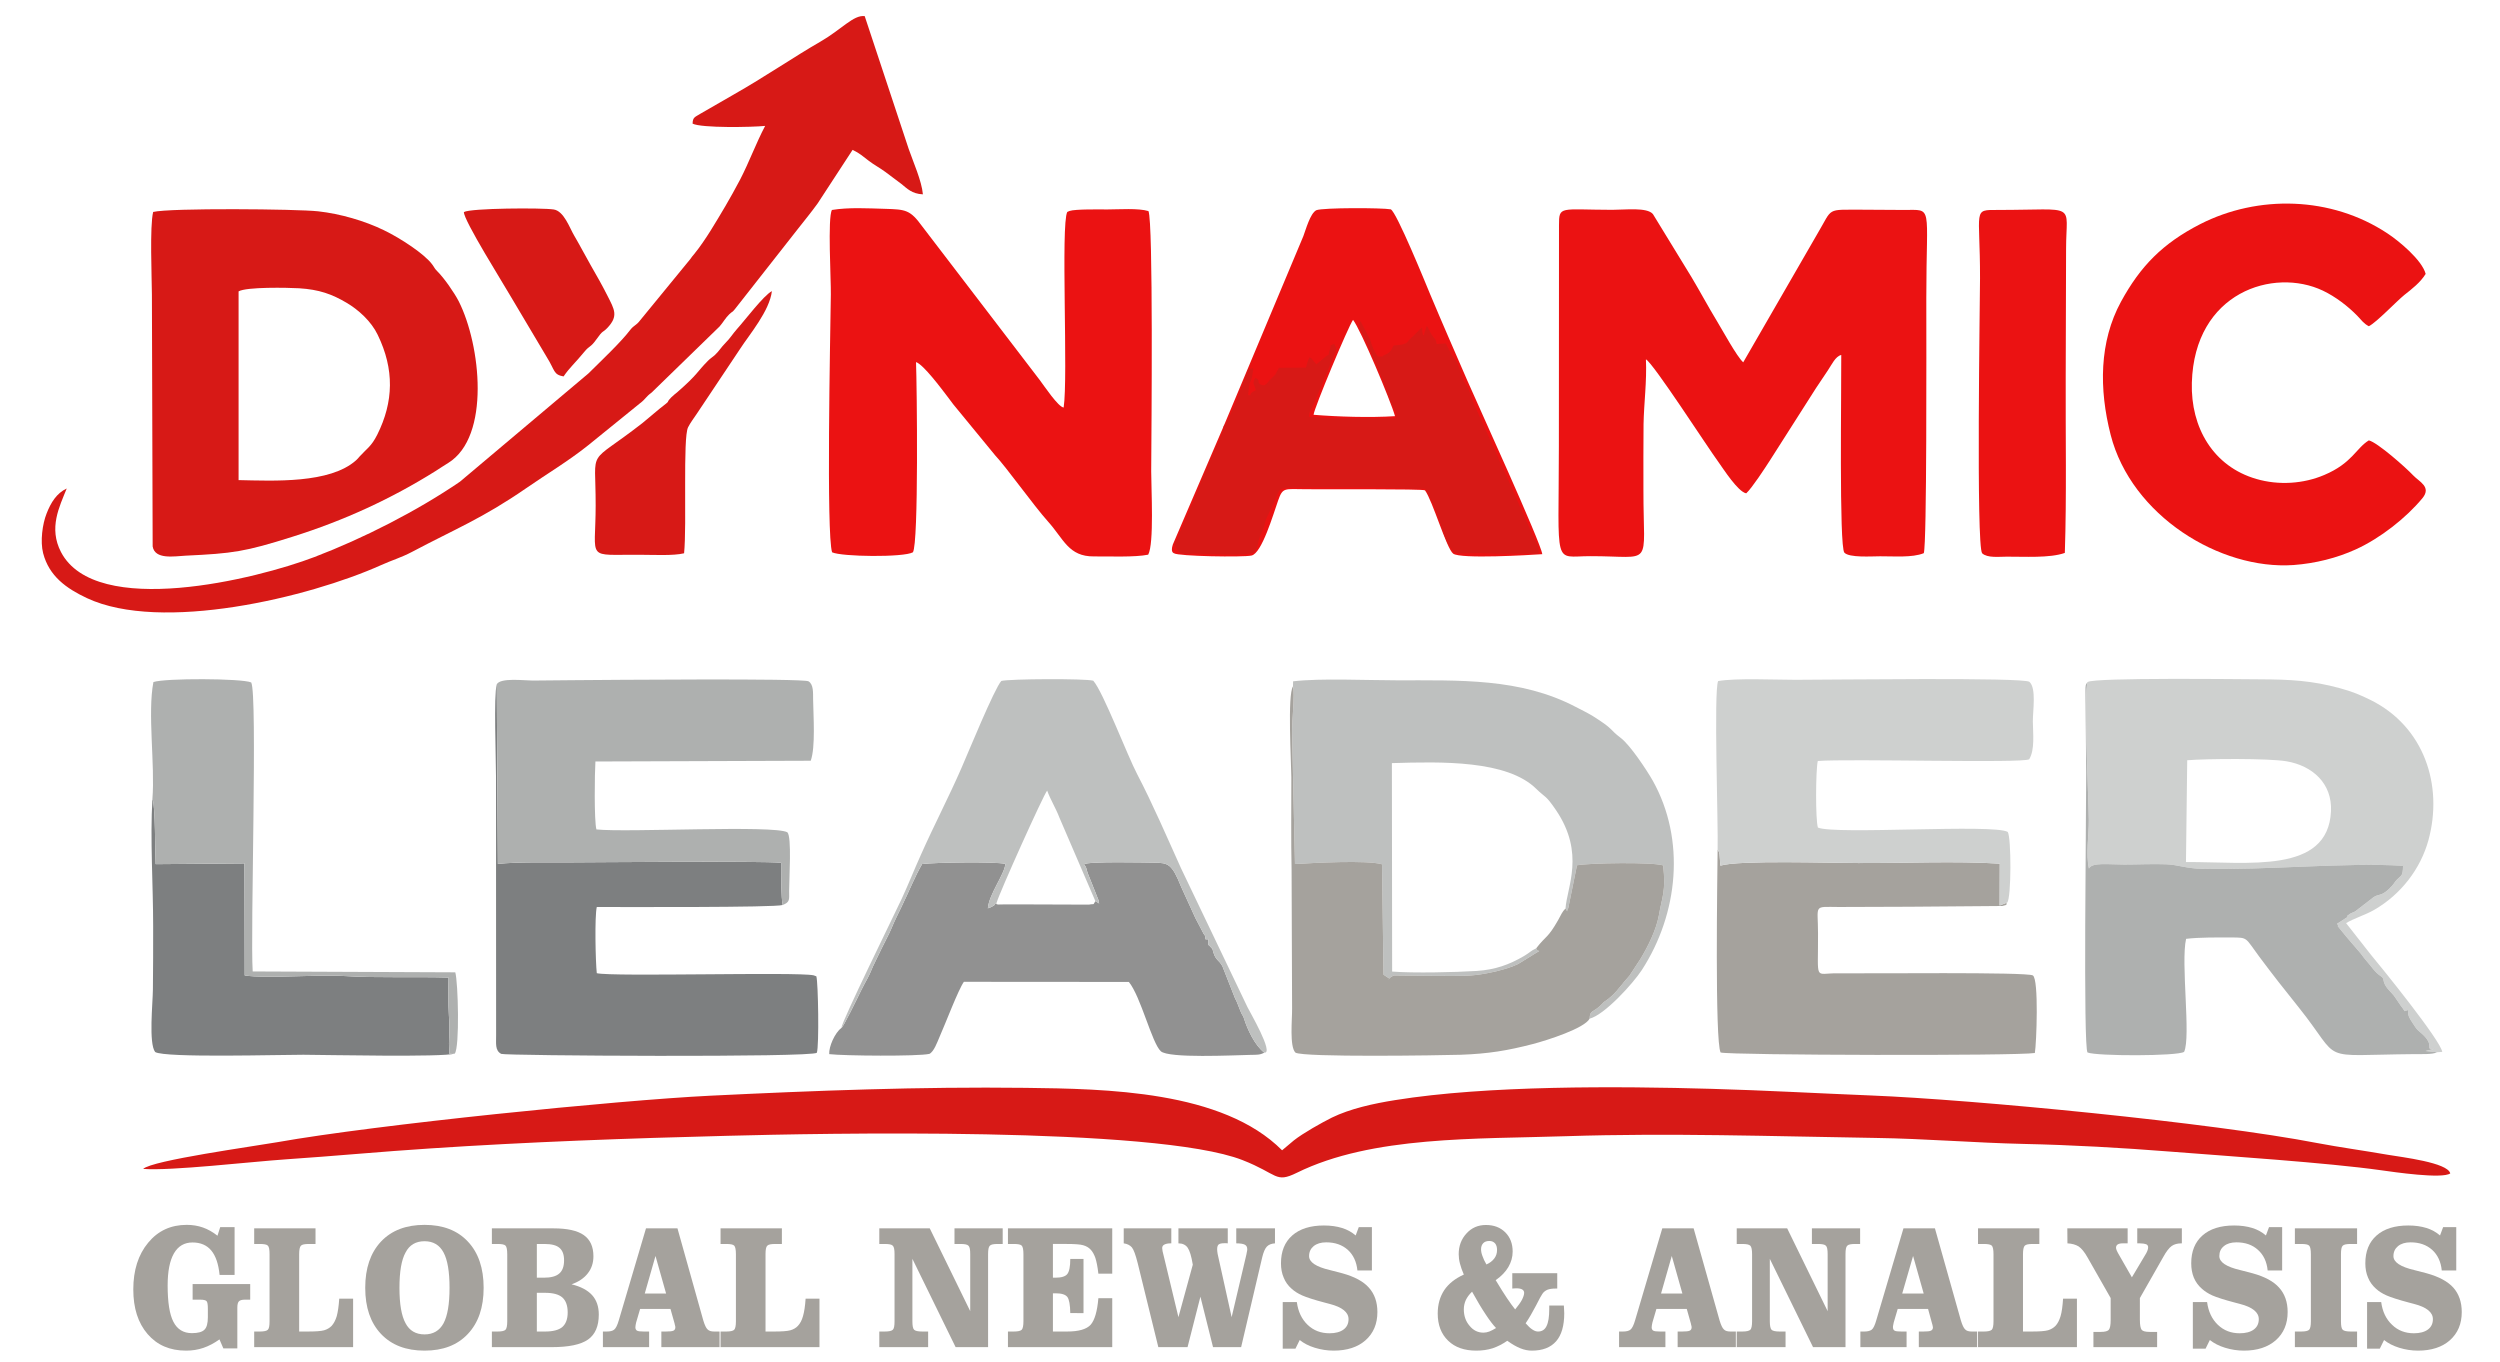
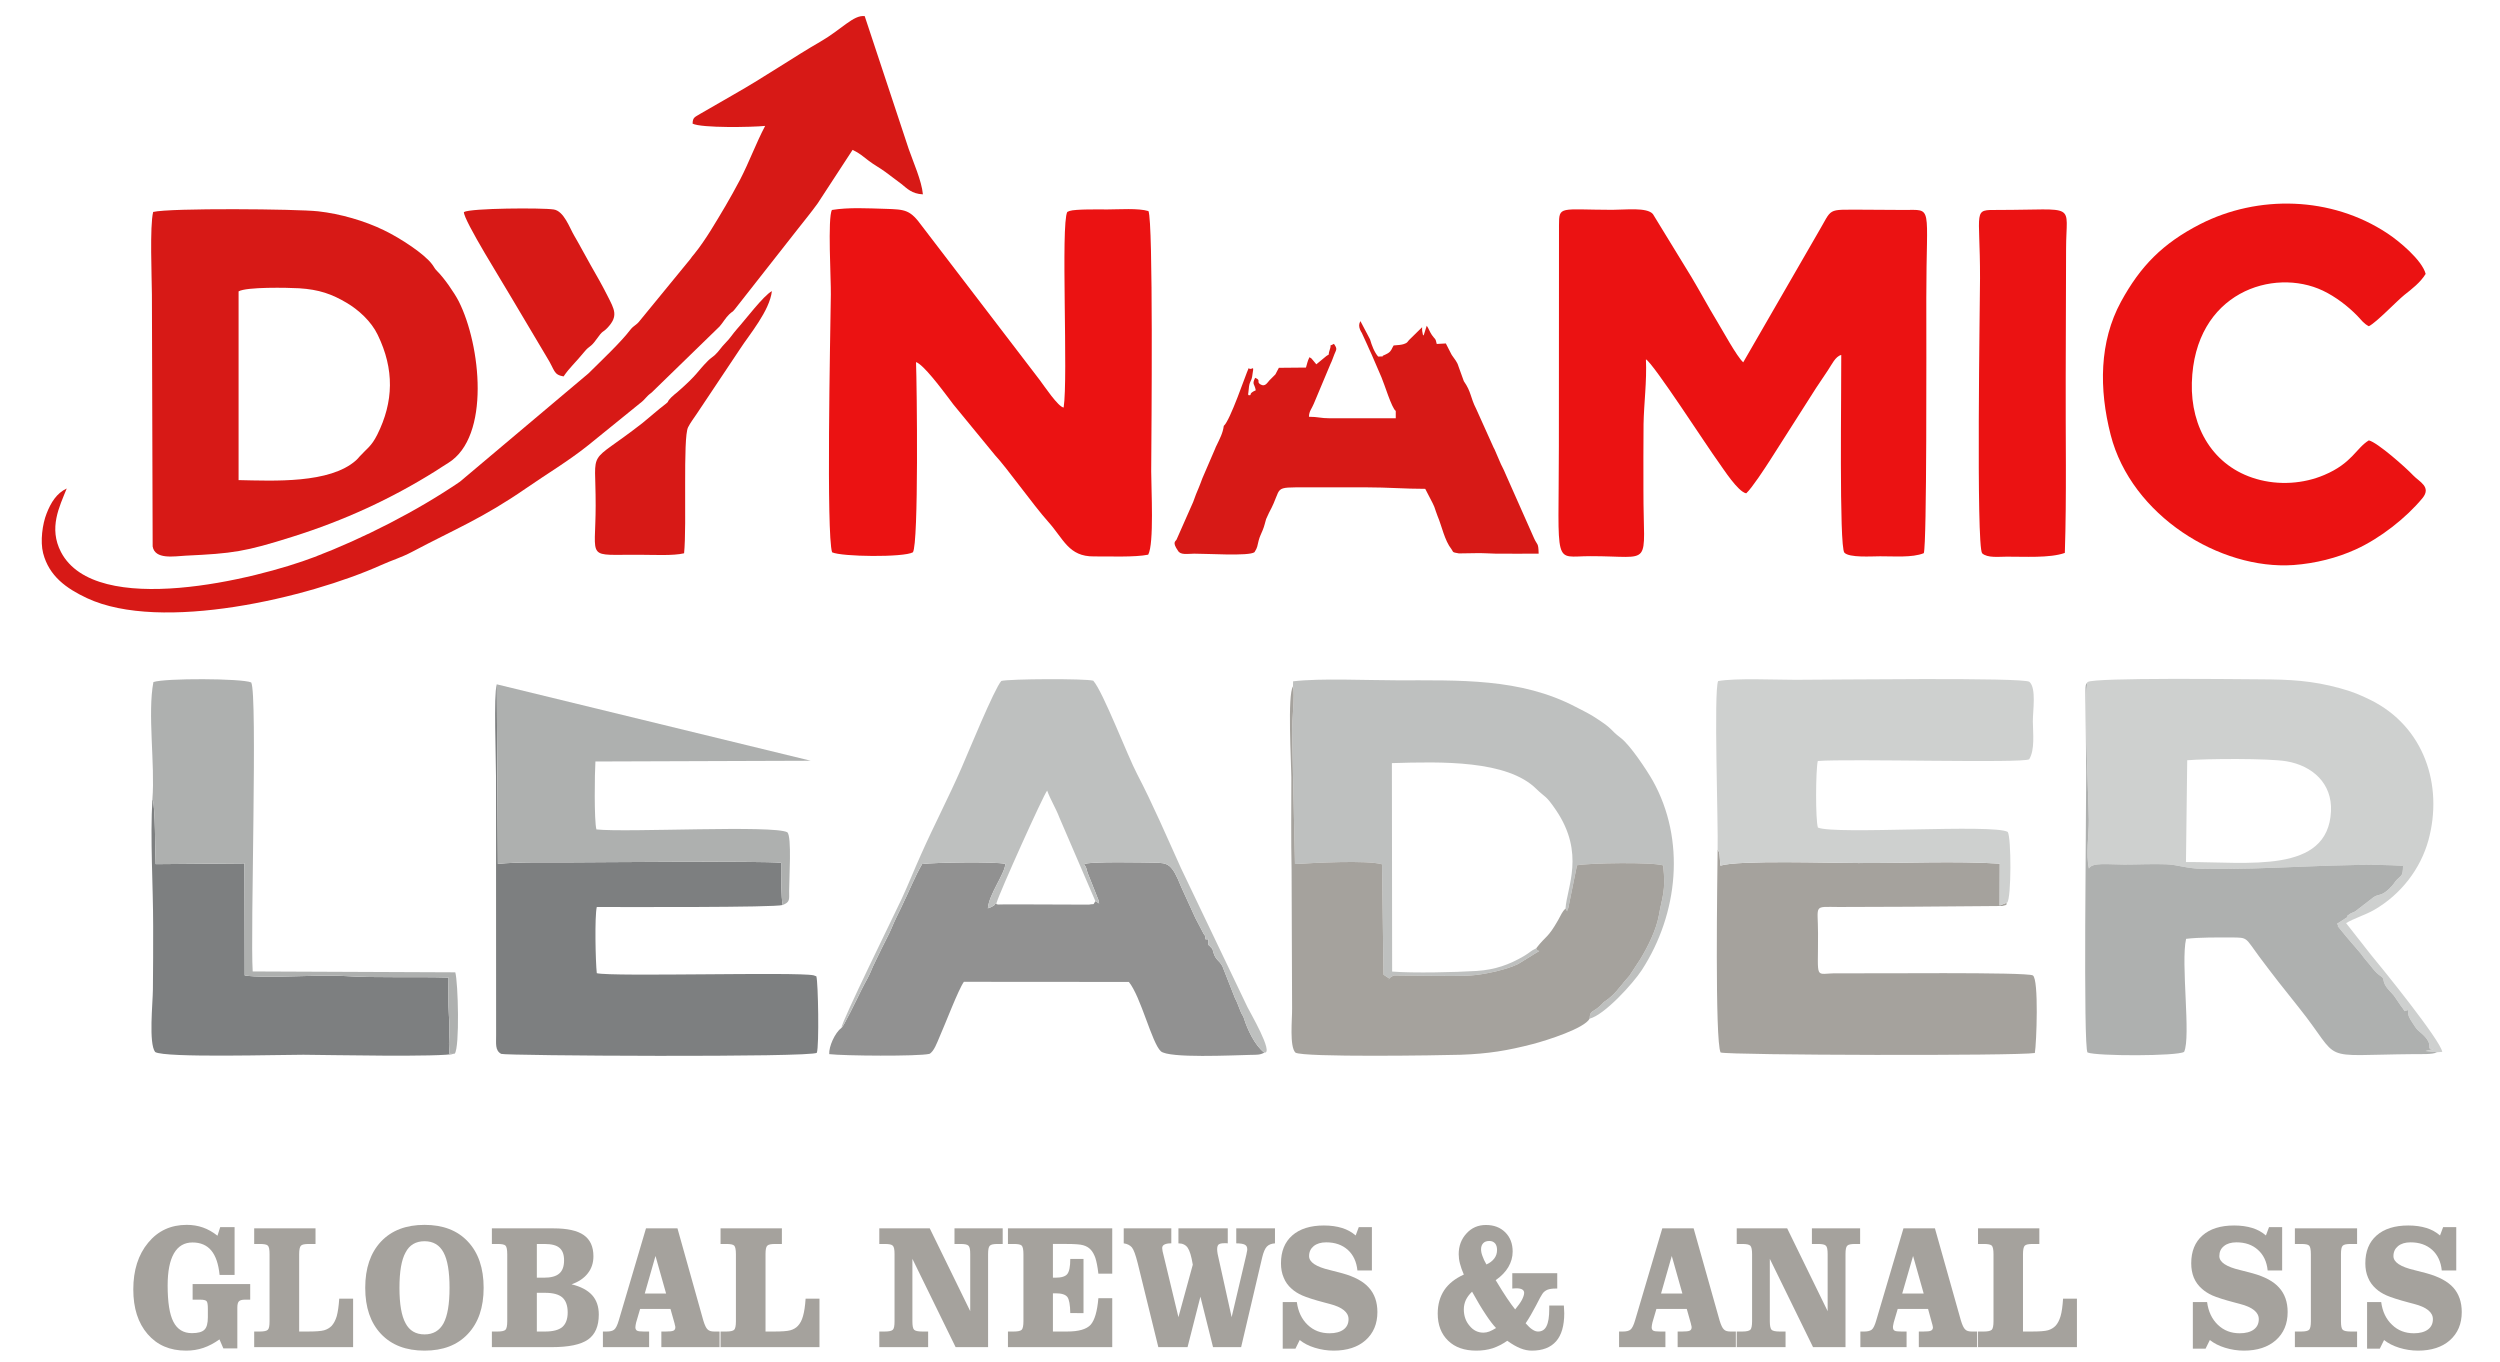
<svg xmlns="http://www.w3.org/2000/svg" xml:space="preserve" width="200px" height="109px" version="1.1" style="shape-rendering:geometricPrecision; text-rendering:geometricPrecision; image-rendering:optimizeQuality; fill-rule:evenodd; clip-rule:evenodd" viewBox="0 0 200 109.09">
  <defs>
    <style type="text/css"> .fil5 {fill:#7D7F80} .fil4 {fill:#919191} .fil6 {fill:#A5A29D} .fil7 {fill:#AEB0AF} .fil3 {fill:#BEC0BF} .fil2 {fill:#CED0CF} .fil0 {fill:#D71916} .fil1 {fill:#EB1212} .fil8 {fill:#A5A29D;fill-rule:nonzero} </style>
  </defs>
  <g id="Layer_x0020_1">
    <g id="_2404081868144">
      <path class="fil0" d="M12.18 16.97c-0.28,1.14 -0.11,5.19 -0.1,6.61l0.06 20.17c0.18,1.07 1.71,0.79 2.64,0.74 3.79,-0.18 4.74,-0.31 8.54,-1.51 4.2,-1.32 7.95,-3.06 11.48,-5.27 0.35,-0.22 0.65,-0.43 1,-0.64 3.41,-2.1 2.61,-9.45 0.85,-12.94 -0.36,-0.7 -1.18,-1.88 -1.72,-2.41 -0.24,-0.24 -0.21,-0.28 -0.41,-0.55 -0.61,-0.83 -2.52,-2.09 -3.87,-2.74 -1.54,-0.75 -3.48,-1.31 -5.25,-1.51 -1.69,-0.19 -11.86,-0.28 -13.22,0.05zm6.84 6.36l0 15.11c2.83,0.06 7.3,0.29 9.4,-1.58 0.2,-0.18 0.13,-0.14 0.28,-0.3 0.6,-0.66 0.94,-0.8 1.42,-1.75 1.32,-2.64 1.38,-5.24 0.04,-8 -0.52,-1.09 -1.55,-2.01 -2.48,-2.56 -1.18,-0.7 -2.21,-1.07 -3.82,-1.17 -0.9,-0.05 -4.22,-0.12 -4.84,0.25z" />
      <path class="fil1" d="M124.74 18.04l-0.01 17.68c-0.01,9.89 -0.48,8.81 2.5,8.81 5.15,-0.01 4.26,1.04 4.27,-5.27 0,-1.77 -0.01,-3.54 0.01,-5.31 0.03,-1.66 0.27,-3.41 0.19,-5.18 0.61,0.33 4.96,7.08 5.81,8.23 0.39,0.54 1.55,2.37 2.22,2.5 0.46,-0.42 1.51,-2.03 1.92,-2.67l3.67 -5.76c0.36,-0.53 0.63,-0.95 0.95,-1.42 0.3,-0.44 0.6,-1.12 1.07,-1.23 0.02,2.59 -0.18,15.36 0.25,15.83 0.4,0.42 2.17,0.29 2.86,0.29 1.05,-0.01 2.58,0.13 3.5,-0.25 0.25,-0.86 0.2,-16.2 0.2,-20.47 0,-7.55 0.58,-7 -1.81,-7.01l-3.3 -0.02c-2.97,0.01 -2.34,-0.2 -3.6,1.91l-5.95 10.31c-0.52,-0.47 -1.64,-2.54 -2.11,-3.31 -0.71,-1.17 -1.36,-2.39 -2.03,-3.51l-3.09 -5.05c-0.47,-0.56 -2.19,-0.34 -3.26,-0.34 -4.19,-0.01 -4.26,-0.35 -4.26,1.24z" />
      <path class="fil1" d="M66.53 16.81c-0.36,0.57 -0.07,5.63 -0.09,6.77 -0.05,3.48 -0.37,19.21 0.1,20.64 0.75,0.36 5.73,0.42 6.47,0 0.47,-0.71 0.32,-13.36 0.25,-15.23 0.6,0.2 2.04,2.14 2.53,2.78 0.16,0.21 0.29,0.39 0.45,0.6l3.35 4.08c0.93,0.99 3.05,3.98 4.24,5.31 1.26,1.4 1.64,2.81 3.68,2.79 1.17,-0.01 3.28,0.08 4.34,-0.14 0.48,-0.88 0.24,-5.25 0.24,-6.68 0.02,-3.24 0.17,-19.94 -0.22,-20.83 -0.82,-0.25 -2.39,-0.13 -3.3,-0.13 -0.51,0 -2.55,-0.04 -3.02,0.12l-0.18 0.08c-0.53,1 0.08,13.27 -0.29,15.66 -0.44,-0.05 -1.55,-1.72 -1.92,-2.21l-9.4 -12.29c-0.97,-1.34 -1.33,-1.36 -2.98,-1.41 -1.39,-0.04 -2.92,-0.13 -4.25,0.09z" />
-       <path class="fil0" d="M11.38 93.59c2.24,0.17 8.56,-0.57 11.48,-0.77 3.86,-0.26 7.63,-0.62 11.52,-0.87 7.82,-0.52 15.86,-0.81 23.76,-1.01 7.19,-0.19 34.3,-0.77 41.25,1.94 2.87,1.12 2.61,1.88 4.36,1.02 6.02,-2.97 14.4,-2.69 21.59,-2.93 8.27,-0.27 16.51,0.01 24.76,0.14 3.98,0.06 7.9,0.39 11.86,0.48 3.77,0.08 7.9,0.31 11.66,0.61 4.54,0.36 12.65,0.89 16.96,1.5 1,0.14 4.87,0.71 5.52,0.25 -0.2,-0.87 -3.88,-1.3 -4.99,-1.49 -1.89,-0.33 -3.87,-0.6 -5.66,-0.94 -8.48,-1.64 -27.51,-3.48 -35.73,-3.81 -4.26,-0.17 -8.45,-0.41 -12.74,-0.53 -7.54,-0.22 -18.03,-0.28 -25.35,0.9 -1.76,0.28 -3.61,0.69 -5.07,1.4 -0.82,0.41 -2.32,1.25 -3.05,1.83l-0.94 0.79c-4.77,-4.79 -14.11,-4.92 -20.55,-5 -8.44,-0.1 -16.84,0.22 -25.25,0.63 -7.48,0.37 -26.78,2.32 -34.64,3.72 -1.87,0.33 -10.02,1.45 -10.75,2.14z" />
-       <path class="fil1" d="M97.9 34.1l-4.08 9.5c-0.21,0.66 0.09,0.68 0.1,0.7 0.32,0.24 5.52,0.33 6.2,0.18 0.83,-0.17 1.75,-3.33 2.13,-4.4 0.38,-1.08 0.49,-0.92 2.23,-0.91 1.46,0.02 9.32,-0.04 9.53,0.09 0.61,0.82 1.72,4.66 2.26,5.07 0.59,0.44 6.15,0.11 7.13,0.04 -0.06,-0.82 -5.26,-12.19 -6,-13.9 -1.02,-2.35 -1.99,-4.56 -2.98,-6.92 -0.34,-0.82 -2.69,-6.59 -3.15,-6.79 -0.69,-0.13 -5.45,-0.14 -5.96,0.07 -0.49,0.25 -0.84,1.56 -1.04,2.08l-6.37 15.19zm7.19 -0.89c1.95,0.16 4.53,0.24 6.52,0.11 -0.34,-1.22 -2.75,-6.94 -3.36,-7.71 -0.37,0.5 -3.13,7.1 -3.16,7.6z" />
      <path class="fil0" d="M55.37 9.9c0.71,0.36 4.75,0.29 5.81,0.18 -0.73,1.38 -1.27,2.88 -2,4.29 -0.8,1.52 -1.55,2.77 -2.37,4.1 -0.39,0.62 -0.86,1.32 -1.31,1.87 -0.23,0.28 -0.11,0.12 -0.31,0.4l-4.03 4.92c-0.31,0.41 -0.47,0.36 -0.78,0.75 -0.74,0.98 -2.32,2.47 -3.35,3.49l-10.29 8.67c-3.43,2.34 -7.72,4.53 -11.65,6.03 -4.63,1.77 -17.5,4.94 -20.29,-0.4 -1,-1.93 -0.13,-3.62 0.46,-5.09 -0.81,0.38 -1.27,1.13 -1.61,2 -0.34,0.85 -0.52,2.24 -0.28,3.18 0.48,1.84 1.85,2.82 3.51,3.6 5.94,2.78 17.74,-0.04 23.54,-2.64 0.88,-0.4 1.61,-0.6 2.48,-1.06 3.47,-1.84 5.64,-2.68 9.16,-5.11 1.63,-1.13 3.32,-2.13 4.94,-3.42l4.17 -3.38c0.43,-0.32 0.46,-0.52 0.92,-0.85l5.44 -5.29c0.29,-0.33 0.48,-0.7 0.79,-0.99 0.29,-0.27 0.17,-0.08 0.43,-0.39l5.08 -6.47c0.54,-0.69 1,-1.24 1.55,-2l2.8 -4.29c0.57,0.27 0.8,0.5 1.29,0.87 0.47,0.36 0.85,0.54 1.34,0.9l1.28 0.96c0.45,0.36 0.83,0.79 1.72,0.83 -0.1,-1.09 -0.78,-2.6 -1.14,-3.64l-3.52 -10.63c-0.9,-0.11 -1.83,1.05 -3.54,2.04 -2.07,1.19 -4.48,2.84 -6.95,4.24l-2.69 1.55c-0.41,0.26 -0.59,0.26 -0.6,0.78z" />
      <path class="fil1" d="M189.58 35.26c-1.02,0.62 -1.34,1.83 -3.57,2.77 -1.66,0.71 -3.65,0.84 -5.43,0.32 -3.46,-1 -5.27,-4.12 -5.17,-7.7 0.2,-7.26 6.55,-9.25 10.49,-7.38 1.01,0.48 2.03,1.26 2.78,2.04 0.33,0.34 0.48,0.59 0.9,0.81 0.61,-0.3 2.24,-2.02 2.85,-2.51 0.56,-0.44 1.29,-1 1.7,-1.68 -0.29,-1.11 -2.14,-2.64 -3.07,-3.25 -4.49,-2.97 -10.35,-3.1 -14.99,-0.73 -3,1.54 -4.78,3.36 -6.33,6.2 -1.75,3.21 -1.77,7 -0.83,10.67 1.66,6.47 8.76,10.83 14.64,10.42 1.76,-0.13 3.49,-0.57 4.98,-1.25 1.98,-0.9 4.04,-2.53 5.34,-4.1 0.75,-0.91 -0.26,-1.32 -0.74,-1.83 -0.56,-0.6 -2.87,-2.65 -3.55,-2.8z" />
      <path class="fil0" d="M97.9 34.1c-0.07,0.57 -0.33,1.05 -0.58,1.57 -0.01,0.03 -0.03,0.06 -0.04,0.08 -0.01,0.03 -0.03,0.06 -0.04,0.09 -0.01,0.02 -0.02,0.06 -0.03,0.08l-1.03 2.39c-0.13,0.32 -0.12,0.36 -0.26,0.68 -0.2,0.46 -0.29,0.7 -0.47,1.2l-1.33 3.01c-0.07,0.15 -0.38,0.19 0.11,0.89 0.2,0.36 0.73,0.25 1.3,0.24 0.94,-0.01 4.41,0.22 4.83,-0.12 0.26,-0.41 0.21,-0.47 0.33,-0.92 0.1,-0.38 0.18,-0.47 0.32,-0.83 0.15,-0.36 0.18,-0.58 0.28,-0.9l0.22 -0.48c0.01,-0.03 0.03,-0.06 0.04,-0.08 1.12,-2.06 0.12,-1.98 3.05,-1.98 1.57,0 3.14,0 4.72,0 1.72,0 3.06,0.12 4.71,0.12 0.19,0.37 0.4,0.76 0.59,1.14 0.12,0.23 0.16,0.35 0.26,0.66 0.11,0.32 0.01,0.05 0.13,0.36 0.36,0.85 0.56,1.96 1.12,2.67 0.18,0.24 0,0.24 0.6,0.34l1.31 -0.02c0.54,-0.02 1.1,0.03 1.65,0.04 1.14,0.01 2.28,0 3.42,0 -0.02,-0.92 -0.11,-0.65 -0.37,-1.24l-2.28 -5.14c-0.17,-0.43 -0.34,-0.68 -0.48,-1.04l-0.4 -0.93c-0.01,-0.03 -0.06,-0.12 -0.08,-0.15l-1.39 -3.09c-0.48,-0.93 -0.38,-1.35 -0.99,-2.22l-0.43 -1.19c-0.11,-0.38 -0.3,-0.55 -0.53,-0.9 -0.01,-0.02 -0.03,-0.05 -0.04,-0.07l-0.44 -0.86 -0.73 0.04c-0.1,-0.5 -0.14,-0.35 -0.39,-0.72 -0.2,-0.3 -0.24,-0.5 -0.41,-0.74l-0.25 0.79c-0.08,-0.13 -0.05,0.01 -0.09,-0.24 -0.04,-0.17 -0.03,-0.26 -0.03,-0.43l-1.05 1.03c-0.16,0.18 -0.11,0.21 -0.42,0.32 -0.17,0.06 -0.5,0.09 -0.81,0.11 -0.17,0.27 -0.16,0.43 -0.45,0.62 -0.03,0.03 -0.32,0.16 -0.32,0.16 -0.34,0.12 0.27,0.08 -0.47,0.11 -0.3,-0.34 -0.51,-0.89 -0.65,-1.38l-0.77 -1.46c-0.13,0.23 -0.13,0.42 -0.03,0.68 0.09,0.22 0.12,0.22 0.13,0.24l0.44 0.96c0.01,0.03 0.03,0.06 0.04,0.09 0.1,0.24 0.02,0.06 0.11,0.25 0.09,0.2 0.14,0.32 0.22,0.48l0.78 1.81c0.23,0.52 0.82,2.48 1.14,2.68l0 0.59 -5.31 0c-0.7,0 -0.91,-0.12 -1.64,-0.12 0,-0.44 0.24,-0.67 0.39,-1.05l1.33 -3.17c0.15,-0.3 0.2,-0.51 0.31,-0.77 0.17,-0.42 0.26,-0.43 -0.03,-0.85 -0.51,0.29 -0.13,-0.1 -0.34,0.49 -0.19,0.57 0.1,0.22 -0.27,0.49l-0.8 0.66 -0.29 -0.35c-0.25,-0.25 0.13,0.04 -0.26,-0.22 -0.17,0.34 -0.17,0.49 -0.28,0.83l-2.17 0.02 -0.28 0.53c-0.02,0.01 -0.04,0.04 -0.06,0.06l-0.41 0.41c-0.16,0.16 -0.34,0.56 -0.72,0.33 -0.37,-0.22 0.09,-0.32 -0.43,-0.53 -0.27,0.56 -0.05,0.44 0.05,1 -0.7,0.3 -0.21,0.42 -0.58,0.39 -0.08,-0.19 -0.02,0.02 -0.01,-0.23l0.02 -0.18c0,-0.03 0.01,-0.07 0.01,-0.09 0.05,-0.63 0.19,-0.55 0.27,-0.98 0.2,-1.14 0.02,-0.43 -0.28,-0.68 -0.26,0.56 -1.47,4.18 -1.99,4.62z" />
      <path class="fil1" d="M158.45 22.29c0,1.54 -0.32,21.43 0.17,22.01 0.42,0.39 1.34,0.27 1.97,0.27 1.37,-0.01 3.45,0.13 4.65,-0.3 0.15,-4.57 0.05,-9.47 0.07,-14.09l0.03 -10.25c0,-3.77 1,-3.12 -5.46,-3.12 -2.06,0 -1.42,-0.12 -1.43,5.48z" />
      <g>
        <path class="fil2" d="M195.04 84.25l0.42 -0.03c-0.15,-0.94 -4.81,-6.69 -5.73,-7.8l-1.97 -2.51c0.58,-0.36 1.58,-0.67 2.25,-1.06 2.15,-1.24 3.71,-3.29 4.34,-5.57 1.21,-4.42 -0.35,-9.12 -4.64,-11.24 -0.79,-0.39 -1.45,-0.67 -2.45,-0.94 -2.22,-0.61 -4,-0.7 -6.36,-0.71 -1.7,-0.01 -13.24,-0.15 -13.82,0.21 -0.37,0.73 0.06,8.99 0.08,11.06 0.01,1.23 -0.25,2.74 0.01,3.88 0.25,-0.51 1.55,-0.32 2.83,-0.32 1.08,0 2.27,-0.06 3.34,-0.02 0.99,0.04 1.58,0.33 2.82,0.36 5.37,0.12 11.5,-0.52 16.16,-0.24 -0.02,0.87 -0.14,0.75 -0.47,1.09 -0.27,0.27 -0.21,0.36 -0.68,0.79 -0.02,0.02 -0.05,0.04 -0.07,0.06 -0.07,0.06 -0.17,0.15 -0.21,0.17 -0.45,0.31 -0.57,0.16 -0.95,0.42l-1.46 1.13c-0.17,0.09 -0.29,0.11 -0.41,0.19 -0.73,0.5 0.57,-0.2 -0.94,0.73 -0.02,0.01 -0.06,0.04 -0.09,0.06 0.27,0.4 -0.15,-0.05 0.16,0.33l0.53 0.65c0.01,0.02 0.04,0.05 0.05,0.06 0.02,0.02 0.04,0.05 0.06,0.07l1.13 1.32c0.08,0.11 0.1,0.15 0.16,0.22 0.02,0.03 0.09,0.11 0.11,0.14 0.66,0.76 0.79,1.07 1.34,1.44 0.28,0.18 0.05,0.37 0.46,0.91 0.27,0.34 0.48,0.48 0.71,0.85l0.35 0.52c0.13,0.16 0.26,0.35 0.35,0.49l0.26 -0.09c0.02,0.54 0.1,0.61 0.38,1.04 0.27,0.41 0.27,0.46 0.63,0.76 1.3,1.09 0.23,1.37 1.09,1.3l-0.69 0.18 0.92 0.1zm-20.1 -15.23c4.98,-0.02 11.37,0.98 11.61,-4.06 0.11,-2.24 -1.49,-3.66 -3.58,-4.01 -1.42,-0.24 -6.39,-0.21 -7.93,-0.08l-0.1 8.15z" />
        <path class="fil3" d="M103.44 54.96c0.17,0.58 -0.1,2.86 -0.07,3.75l0.23 10.47c1.43,-0.09 5.8,-0.33 6.97,0.02l0.12 8.84 0.53 0.35c-0.09,-0.13 -0.35,0.25 0.03,-0.14 0.03,-0.02 0.23,-0.14 0.27,-0.15l2.78 0.03c1.1,-0.01 2.79,0.06 3.82,-0.07 0.98,-0.12 2.53,-0.46 3.37,-0.89l1.67 -1.03c-0.27,-0.08 -0.02,0.14 -0.25,-0.21 -0.41,0.18 -0.53,0.36 -0.98,0.62 -1.18,0.69 -2.29,1.09 -3.78,1.19 -1.77,0.11 -5.04,0.18 -6.77,0.05l-0.02 -16.69c3.97,-0.12 9.23,-0.25 11.57,2.07 0.76,0.75 0.71,0.43 1.58,1.71 2.34,3.47 0.86,6.15 0.75,7.87 0.27,0.37 0.02,0.2 0.22,-0.03l0.7 -3.44c1.02,-0.19 6.04,-0.27 6.9,0.01 0.23,2.09 -0.08,2.47 -0.35,4.03 -0.2,1.11 -0.87,2.48 -1.47,3.46l-0.87 1.33c-0.02,0.02 -0.04,0.05 -0.06,0.07l-0.44 0.51c-0.01,0.02 -0.04,0.05 -0.05,0.07l-0.5 0.6c-0.55,0.62 -0.95,0.81 -1.02,0.88 -0.02,0.01 -0.06,0.07 -0.08,0.09 -0.78,0.83 -1.01,0.46 -1.05,1.23 1.18,-0.29 3.46,-2.79 4.18,-3.89 2.93,-4.52 3.52,-10.43 0.88,-15.16 -0.47,-0.83 -1.81,-2.86 -2.57,-3.43 -0.94,-0.71 -0.5,-0.66 -2.22,-1.74 -0.48,-0.29 -0.88,-0.48 -1.38,-0.74 -4.45,-2.33 -9.32,-2.12 -14.34,-2.13 -2.37,0 -6.1,-0.18 -8.29,0.08l-0.01 0.41z" />
        <path class="fil4" d="M87.62 72.15c-0.24,0.37 0,0.18 -0.52,0.28l-5.65 -0.02c-0.35,0 -0.7,0 -1.05,0 -0.34,-0.01 -0.87,0.09 -0.68,-0.15 -0.24,0.18 -0.18,0.21 -0.21,0.24l-0.35 0.18c-0.03,-0.04 -0.1,0.04 -0.15,0.05 0.09,-1.14 1.36,-2.76 1.4,-3.56 -0.76,-0.2 -5.67,-0.12 -6.66,0.01 -0.59,1.01 -1.02,2.13 -1.65,3.42 -0.27,0.55 -0.6,1.22 -0.82,1.76 -0.2,0.49 -0.55,1.1 -0.79,1.61l-0.67 1.39c-0.43,1.06 -0.52,1.05 -0.96,1.95 -0.29,0.6 -1.46,3 -1.58,3 -0.51,0.37 -1.01,1.49 -0.97,2.09 1.13,0.14 7.12,0.19 8.02,-0.02 0.36,-0.17 0.64,-0.96 0.8,-1.33 0.47,-1.05 1.5,-3.78 1.96,-4.44l13.21 0.01c0.96,1.17 1.84,4.89 2.56,5.55 0.63,0.58 5.77,0.32 7.2,0.29 0.51,-0.01 0.73,0.01 1.09,-0.18 -0.75,-0.55 -1.37,-1.88 -1.64,-2.76 -0.1,-0.31 -0.06,-0.08 -0.22,-0.44 -0.23,-0.53 -0.26,-0.72 -0.5,-1.18l-1 -2.54c-0.27,-0.5 -0.53,-0.46 -0.72,-1.1 -0.17,-0.55 0.02,-0.14 -0.2,-0.41 -0.27,-0.33 -0.2,0.02 -0.21,-0.64l-0.22 0c-0.05,-0.41 -0.02,-0.23 -0.15,-0.44l-0.63 -1.2c-0.01,-0.02 -0.03,-0.05 -0.04,-0.08l-1.14 -2.5c-0.73,-1.83 -1.03,-1.9 -2.12,-1.92 -0.74,-0.01 -5.33,-0.12 -5.65,0.13 0.26,0.35 0.14,0.3 0.3,0.72l0.89 2.23c-0.14,0.12 0.31,0.36 -0.28,0z" />
        <path class="fil5" d="M62.58 72.46c-0.12,-0.69 -0.12,-2.02 -0.12,-3.38 -1.6,-0.16 -14.57,-0.04 -17.2,-0.03 -1.68,0.01 -3.89,-0.05 -5.48,0.12l-0.09 -14.38c-0.25,0.87 -0.06,6 -0.06,7.34l0.01 20.74c0.01,0.65 -0.11,1.24 0.41,1.51 0.28,0.15 24.92,0.3 25.27,-0.09 0.19,-0.55 0.11,-5.63 -0.04,-6.12l-0.22 -0.08c-1.32,-0.29 -16.1,0.13 -17.36,-0.17 -0.1,-0.9 -0.18,-4.53 0,-5.3 2,0 14.31,0.05 14.88,-0.16z" />
        <path class="fil6" d="M127.19 81.56c0.04,-0.77 0.27,-0.4 1.05,-1.23 0.02,-0.02 0.06,-0.08 0.08,-0.09 0.07,-0.07 0.47,-0.26 1.02,-0.88l0.5 -0.6c0.01,-0.02 0.04,-0.05 0.05,-0.07l0.44 -0.51c0.02,-0.02 0.04,-0.05 0.06,-0.07l0.87 -1.33c0.6,-0.98 1.27,-2.35 1.47,-3.46 0.27,-1.56 0.58,-1.94 0.35,-4.03 -0.86,-0.28 -5.88,-0.2 -6.9,-0.01l-0.7 3.44c-0.2,0.23 0.05,0.4 -0.22,0.03 -0.27,0.24 -0.36,0.52 -0.59,0.92 -0.85,1.49 -0.93,1.19 -1.76,2.26 0.23,0.35 -0.02,0.13 0.25,0.21l-1.67 1.03c-0.84,0.43 -2.39,0.77 -3.37,0.89 -1.03,0.13 -2.72,0.06 -3.82,0.07l-2.78 -0.03c-0.04,0.01 -0.24,0.13 -0.27,0.15 -0.38,0.39 -0.12,0.01 -0.03,0.14l-0.53 -0.35 -0.12 -8.84c-1.17,-0.35 -5.54,-0.11 -6.97,-0.02l-0.23 -10.47c-0.03,-0.89 0.24,-3.17 0.07,-3.75 -0.45,0.67 -0.14,6.05 -0.13,7.28 0,2.48 -0.03,4.96 0.02,7.43l0.04 11.08c0.01,0.87 -0.22,3.05 0.27,3.53 0.66,0.39 11.54,0.22 13.23,0.17 2.21,-0.08 3.74,-0.33 5.78,-0.86 1.18,-0.31 4.14,-1.26 4.54,-2.03z" />
        <path class="fil6" d="M160.63 72.26l-0.61 0.24 0.01 -3.35c-3.52,-0.23 -7.74,-0.03 -11.34,-0.05 -2.23,0 -9.54,-0.25 -11.03,0.21l-0.07 -0.94c-0.06,-0.23 -0.09,-0.25 -0.15,-0.35 -0.02,2.13 -0.23,15.35 0.24,16.25 0.76,0.22 23.81,0.28 25.16,0.04 0.13,-0.74 0.33,-5.91 -0.16,-6.21 -0.45,-0.29 -13.26,-0.14 -15.66,-0.17 -1.87,-0.02 -1.52,0.72 -1.54,-3.19 0,-2.35 -0.42,-2.13 1.67,-2.12l5.65 -0.02c2.48,-0.01 4.96,-0.05 7.44,-0.06 0.62,-0.17 0.15,-0.02 0.39,-0.28z" />
        <path class="fil7" d="M195.04 84.25l-0.92 -0.1 0.69 -0.18c-0.86,0.07 0.21,-0.21 -1.09,-1.3 -0.36,-0.3 -0.36,-0.35 -0.63,-0.76 -0.28,-0.43 -0.36,-0.5 -0.38,-1.04l-0.26 0.09c-0.09,-0.14 -0.22,-0.33 -0.35,-0.49l-0.35 -0.52c-0.23,-0.37 -0.44,-0.51 -0.71,-0.85 -0.41,-0.54 -0.18,-0.73 -0.46,-0.91 -0.55,-0.37 -0.68,-0.68 -1.34,-1.44 -0.02,-0.03 -0.09,-0.11 -0.11,-0.14 -0.06,-0.07 -0.08,-0.11 -0.16,-0.22l-1.13 -1.32c-0.02,-0.02 -0.04,-0.05 -0.06,-0.07 -0.01,-0.01 -0.04,-0.04 -0.05,-0.06l-0.53 -0.65c-0.31,-0.38 0.11,0.07 -0.16,-0.33 0.03,-0.02 0.07,-0.05 0.09,-0.06 1.51,-0.93 0.21,-0.23 0.94,-0.73 0.12,-0.08 0.24,-0.1 0.41,-0.19l1.46 -1.13c0.38,-0.26 0.5,-0.11 0.95,-0.42 0.04,-0.02 0.14,-0.11 0.21,-0.17 0.02,-0.02 0.05,-0.04 0.07,-0.06 0.47,-0.43 0.41,-0.52 0.68,-0.79 0.33,-0.34 0.45,-0.22 0.47,-1.09 -4.66,-0.28 -10.79,0.36 -16.16,0.24 -1.24,-0.03 -1.83,-0.32 -2.82,-0.36 -1.07,-0.04 -2.26,0.02 -3.34,0.02 -1.28,0 -2.58,-0.19 -2.83,0.32 -0.26,-1.14 0,-2.65 -0.01,-3.88 -0.02,-2.07 -0.45,-10.33 -0.08,-11.06 -0.19,0.19 -0.19,0.34 -0.19,0.68l0.06 6.61c0.01,3.11 -0.25,22.06 0.11,22.38 0.73,0.3 7.21,0.3 7.73,-0.05 0.56,-1.18 -0.28,-7.16 0.16,-9.05 1.06,-0.13 2.56,-0.11 3.65,-0.11 1.32,0.01 1.06,-0.01 2.21,1.54 1.05,1.41 2.04,2.67 3.15,4.05 3.61,4.51 1.31,3.82 9.26,3.75 0.46,-0.01 1.46,0.05 1.82,-0.15z" />
        <path class="fil2" d="M137.44 68.02c0.06,0.1 0.09,0.12 0.15,0.35l0.07 0.94c1.49,-0.46 8.8,-0.21 11.03,-0.21 3.6,0.02 7.82,-0.18 11.34,0.05l-0.01 3.35 0.61 -0.24c0.33,-0.35 0.33,-5.2 0.04,-5.65 -1.1,-0.66 -13.83,0.24 -15.2,-0.35 -0.2,-0.62 -0.18,-4.58 -0.01,-5.33 2.42,-0.2 16.5,0.2 16.93,-0.14 0.46,-0.78 0.3,-2.03 0.29,-3.02 -0.01,-0.83 0.3,-2.68 -0.28,-3.18 -0.5,-0.37 -15.96,-0.16 -18.71,-0.16 -1.6,0 -4.8,-0.15 -6.21,0.1 -0.36,0.84 0.02,11.57 -0.04,13.49z" />
-         <path class="fil7" d="M39.69 54.79l0.09 14.38c1.59,-0.17 3.8,-0.11 5.48,-0.12 2.63,-0.01 15.6,-0.13 17.2,0.03 0,1.36 0,2.69 0.12,3.38 0.61,-0.23 0.52,-0.45 0.52,-1.13 0,-1.03 0.22,-4.32 -0.14,-4.69 -1.07,-0.6 -12.85,0.03 -15.29,-0.23 -0.19,-0.69 -0.14,-4.56 -0.08,-5.44l17.24 -0.06c0.39,-1.09 0.21,-3.57 0.19,-4.92 -0.01,-0.49 0.05,-1.19 -0.37,-1.44 -0.44,-0.25 -16.19,-0.11 -18.88,-0.09 -1.07,0.01 -2.13,0.02 -3.2,0.03 -0.67,0 -2.59,-0.25 -2.88,0.3z" />
+         <path class="fil7" d="M39.69 54.79l0.09 14.38c1.59,-0.17 3.8,-0.11 5.48,-0.12 2.63,-0.01 15.6,-0.13 17.2,0.03 0,1.36 0,2.69 0.12,3.38 0.61,-0.23 0.52,-0.45 0.52,-1.13 0,-1.03 0.22,-4.32 -0.14,-4.69 -1.07,-0.6 -12.85,0.03 -15.29,-0.23 -0.19,-0.69 -0.14,-4.56 -0.08,-5.44l17.24 -0.06z" />
        <path class="fil5" d="M36.33 84.36c-0.6,-0.11 -0.39,0.37 -0.46,-0.65 -0.02,-0.16 0.02,-0.63 0.02,-0.84 0.01,-0.52 0.01,-1.02 -0.03,-1.54 -0.06,-1.01 -0.06,-2.05 -0.03,-3.06 -2.69,-0.08 -5.75,0.04 -8.3,-0.12 -2.3,-0.15 -6.21,0.23 -8.02,-0.05l-0.02 -8.97 -7.11 0.06c-0.05,-0.79 -0.02,-4.82 -0.26,-5.22 -0.19,3.2 0.06,6.91 0.06,10.18 0,1.69 0,3.38 -0.02,5.07 -0.01,1.11 -0.35,4.32 0.18,5.01 0.75,0.49 10.2,0.21 11.87,0.22 1.83,0.01 11.14,0.21 12.12,-0.09z" />
        <path class="fil3" d="M67.28 82.31c0.12,0 1.29,-2.4 1.58,-3 0.44,-0.9 0.53,-0.89 0.96,-1.95l0.67 -1.39c0.24,-0.51 0.59,-1.12 0.79,-1.61 0.22,-0.54 0.55,-1.21 0.82,-1.76 0.63,-1.29 1.06,-2.41 1.65,-3.42 0.99,-0.13 5.9,-0.21 6.66,-0.01 -0.04,0.8 -1.31,2.42 -1.4,3.56 0.05,-0.01 0.12,-0.09 0.15,-0.05l0.35 -0.18c0.03,-0.03 -0.03,-0.06 0.21,-0.24 0.18,-0.7 3.77,-8.68 4.04,-8.96 0.26,0.72 0.7,1.42 0.98,2.16l2.88 6.69c0.59,0.36 0.14,0.12 0.28,0l-0.89 -2.23c-0.16,-0.42 -0.04,-0.37 -0.3,-0.72 0.32,-0.25 4.91,-0.14 5.65,-0.13 1.09,0.02 1.39,0.09 2.12,1.92l1.14 2.5c0.01,0.03 0.03,0.06 0.04,0.08l0.63 1.2c0.13,0.21 0.1,0.03 0.15,0.44l0.22 0c0.01,0.66 -0.06,0.31 0.21,0.64 0.22,0.27 0.03,-0.14 0.2,0.41 0.19,0.64 0.45,0.6 0.72,1.1l1 2.54c0.24,0.46 0.27,0.65 0.5,1.18 0.16,0.36 0.12,0.13 0.22,0.44 0.27,0.88 0.89,2.21 1.64,2.76 0.79,0.09 -1.17,-3.27 -1.35,-3.64l-5.33 -11.14c-1.07,-2.37 -2.28,-5.18 -3.5,-7.51 -0.78,-1.48 -2.74,-6.63 -3.52,-7.49 -0.64,-0.18 -6.69,-0.15 -7.36,0.02 -0.56,0.62 -2.68,5.81 -3.19,6.97 -1.02,2.34 -2.19,4.57 -3.24,6.93 -0.55,1.22 -0.98,2.32 -1.54,3.53 -0.61,1.31 -4.79,9.79 -4.84,10.36z" />
        <path class="fil7" d="M12.12 63.97c0.24,0.4 0.21,4.43 0.26,5.22l7.11 -0.06 0.02 8.97c1.81,0.28 5.72,-0.1 8.02,0.05 2.55,0.16 5.61,0.04 8.3,0.12 -0.03,1.01 -0.03,2.05 0.03,3.06 0.04,0.52 0.04,1.02 0.03,1.54 0,0.21 -0.04,0.68 -0.02,0.84 0.07,1.02 -0.14,0.54 0.46,0.65 0.4,-0.53 0.27,-5.72 0.04,-6.51l-16.22 -0.07c-0.2,-3.05 0.4,-22.24 -0.12,-23.14 -0.75,-0.33 -6.92,-0.35 -7.83,-0.03 -0.48,2.5 0.14,6.64 -0.08,9.36z" />
      </g>
      <path class="fil0" d="M47.61 40.44c0,4.54 -0.86,3.94 3.6,3.98 1.03,0 2.61,0.09 3.48,-0.12 0.23,-2.27 -0.11,-9.26 0.32,-10.09 0.18,-0.36 0.49,-0.77 0.69,-1.07l3.49 -5.23c0.71,-1.1 2.35,-3.02 2.53,-4.6 -0.66,0.34 -2.18,2.36 -2.8,3.04 -0.36,0.41 -0.52,0.71 -0.91,1.1 -0.36,0.36 -0.51,0.66 -0.88,1 -0.24,0.21 -0.3,0.21 -0.52,0.43 -0.89,0.89 -0.8,1.07 -2.44,2.5 -0.19,0.16 -0.34,0.27 -0.51,0.44 -0.57,0.6 0.17,0.05 -0.95,0.92l-1.35 1.13c-4.53,3.53 -3.74,1.77 -3.75,6.57z" />
      <path class="fil0" d="M37.06 16.98c-0.04,0.63 3.22,5.83 3.74,6.74l2.9 4.88c0.67,1.07 0.51,1.39 1.34,1.54 0.5,-0.73 0.89,-1.03 1.67,-1.98 0.42,-0.51 0.48,-0.32 0.93,-0.95 0.61,-0.86 0.48,-0.51 0.92,-0.97 0.88,-0.94 0.56,-1.45 -0.01,-2.57 -0.45,-0.89 -0.83,-1.55 -1.34,-2.44 -0.45,-0.79 -0.88,-1.62 -1.31,-2.35 -0.37,-0.61 -0.82,-1.99 -1.66,-2.11 -0.91,-0.14 -6.66,-0.11 -7.18,0.21z" />
      <path class="fil8" d="M17.8 107.96l-0.31 -0.72c-0.42,0.3 -0.85,0.53 -1.29,0.68 -0.44,0.15 -0.9,0.22 -1.38,0.22 -1.3,0 -2.32,-0.44 -3.08,-1.32 -0.77,-0.89 -1.15,-2.08 -1.15,-3.58 0,-1.54 0.4,-2.79 1.19,-3.74 0.79,-0.96 1.82,-1.43 3.09,-1.43 0.46,0 0.89,0.07 1.29,0.21 0.4,0.14 0.79,0.36 1.17,0.66l0.22 -0.69 1.15 0 0 3.83 -1.2 0c-0.09,-0.88 -0.31,-1.53 -0.67,-1.96 -0.35,-0.42 -0.85,-0.64 -1.5,-0.64 -0.65,0 -1.15,0.29 -1.49,0.88 -0.33,0.58 -0.5,1.43 -0.5,2.56 0,1.34 0.15,2.31 0.46,2.91 0.31,0.61 0.81,0.91 1.48,0.91 0.48,0 0.82,-0.09 1,-0.27 0.19,-0.18 0.28,-0.51 0.28,-1l0 -0.67c0,-0.34 -0.03,-0.55 -0.11,-0.63 -0.07,-0.07 -0.24,-0.11 -0.49,-0.11l-0.62 0 0 -1.25 4.61 0 0 1.25 -0.45 0c-0.22,0 -0.38,0.05 -0.46,0.14 -0.08,0.09 -0.12,0.25 -0.12,0.5l0 3.26 -1.12 0z" />
      <path id="1" class="fil8" d="M20.27 98.35l4.91 0 0 1.25 -0.53 0c-0.33,0 -0.55,0.04 -0.64,0.14 -0.09,0.09 -0.14,0.32 -0.14,0.68l0 6.19 0.66 0c0.64,0 1.09,-0.03 1.34,-0.1 0.24,-0.07 0.44,-0.19 0.6,-0.35 0.17,-0.19 0.31,-0.45 0.41,-0.78 0.09,-0.34 0.16,-0.8 0.2,-1.4l1.11 0 0 3.88 -7.92 0 0 -1.25 0.46 0c0.33,0 0.54,-0.05 0.63,-0.14 0.1,-0.09 0.14,-0.32 0.14,-0.68l0 -5.37c0,-0.37 -0.04,-0.6 -0.14,-0.69 -0.09,-0.09 -0.3,-0.13 -0.63,-0.13l-0.46 0 0 -1.25z" />
      <path id="2" class="fil8" d="M31.9 103.11c0,1.3 0.16,2.24 0.49,2.84 0.31,0.59 0.82,0.89 1.52,0.89 0.69,0 1.2,-0.3 1.52,-0.89 0.32,-0.6 0.48,-1.54 0.48,-2.84 0,-1.29 -0.16,-2.24 -0.48,-2.83 -0.32,-0.6 -0.83,-0.9 -1.52,-0.9 -0.7,0 -1.21,0.3 -1.52,0.9 -0.33,0.59 -0.49,1.54 -0.49,2.83zm-2.74 0c0,-1.57 0.42,-2.8 1.26,-3.7 0.85,-0.9 2.01,-1.34 3.49,-1.34 1.47,0 2.63,0.44 3.47,1.34 0.84,0.89 1.26,2.13 1.26,3.7 0,1.57 -0.42,2.8 -1.26,3.69 -0.84,0.9 -2,1.34 -3.47,1.34 -1.48,0 -2.64,-0.44 -3.49,-1.34 -0.84,-0.89 -1.26,-2.12 -1.26,-3.69z" />
      <path id="3" class="fil8" d="M42.9 102.3l0.56 0c0.57,0 0.98,-0.11 1.23,-0.33 0.26,-0.22 0.39,-0.57 0.39,-1.06 0,-0.46 -0.12,-0.79 -0.37,-1 -0.24,-0.21 -0.64,-0.31 -1.2,-0.31l-0.61 0 0 2.7zm0 4.31l0.66 0c0.63,0 1.09,-0.12 1.38,-0.36 0.28,-0.25 0.43,-0.63 0.43,-1.17 0,-0.55 -0.15,-0.95 -0.43,-1.2 -0.29,-0.25 -0.75,-0.37 -1.39,-0.37l-0.65 0 0 3.1zm-3.6 1.25l0 -1.25 0.46 0c0.33,0 0.54,-0.05 0.63,-0.14 0.09,-0.09 0.14,-0.32 0.14,-0.68l0 -5.37c0,-0.37 -0.05,-0.6 -0.14,-0.69 -0.09,-0.09 -0.3,-0.13 -0.63,-0.13l-0.46 0 0 -1.25 4.93 0c1.11,0 1.92,0.18 2.43,0.54 0.51,0.36 0.77,0.92 0.77,1.7 0,0.52 -0.15,0.98 -0.45,1.36 -0.29,0.38 -0.73,0.68 -1.3,0.88 0.74,0.18 1.28,0.47 1.64,0.86 0.36,0.4 0.54,0.92 0.54,1.56 0,0.93 -0.29,1.6 -0.86,2 -0.58,0.41 -1.55,0.61 -2.91,0.61l-4.79 0z" />
      <path id="4" class="fil8" d="M53.25 103.57l-0.85 -3.01 -0.86 3.01 1.71 0zm-5.06 4.29l0 -1.25 0.3 0c0.28,0 0.48,-0.05 0.6,-0.15 0.13,-0.1 0.26,-0.35 0.38,-0.77l2.17 -7.34 2.52 0 2.07 7.38c0.11,0.36 0.22,0.6 0.34,0.71 0.12,0.12 0.29,0.17 0.53,0.17l0.43 0 0 1.25 -4.66 0 0 -1.25 0.36 0c0.3,0 0.5,-0.02 0.61,-0.07 0.1,-0.05 0.15,-0.14 0.15,-0.27 0,-0.04 -0.01,-0.11 -0.04,-0.2 -0.01,-0.04 -0.02,-0.08 -0.02,-0.1l-0.33 -1.17 -2.43 0 -0.32 1.09c-0.01,0.07 -0.03,0.13 -0.04,0.2 -0.01,0.07 -0.02,0.13 -0.02,0.18 0,0.13 0.05,0.22 0.13,0.27 0.09,0.05 0.27,0.07 0.55,0.07l0.42 0 0 1.25 -3.7 0z" />
      <path id="5" class="fil8" d="M57.61 98.35l4.91 0 0 1.25 -0.53 0c-0.34,0 -0.55,0.04 -0.64,0.14 -0.1,0.09 -0.14,0.32 -0.14,0.68l0 6.19 0.66 0c0.64,0 1.08,-0.03 1.33,-0.1 0.25,-0.07 0.45,-0.19 0.6,-0.35 0.18,-0.19 0.32,-0.45 0.41,-0.78 0.1,-0.34 0.17,-0.8 0.21,-1.4l1.11 0 0 3.88 -7.92 0 0 -1.25 0.46 0c0.33,0 0.54,-0.05 0.63,-0.14 0.09,-0.09 0.14,-0.32 0.14,-0.68l0 -5.37c0,-0.37 -0.05,-0.6 -0.14,-0.69 -0.09,-0.09 -0.3,-0.13 -0.63,-0.13l-0.46 0 0 -1.25z" />
      <path id="6" class="fil8" d="M71.54 100.42c0,-0.36 -0.04,-0.59 -0.14,-0.68 -0.09,-0.1 -0.3,-0.14 -0.64,-0.14l-0.44 0 0 -1.25 4.04 0 3.24 6.63 0 -4.56c0,-0.36 -0.04,-0.59 -0.14,-0.68 -0.09,-0.1 -0.31,-0.14 -0.64,-0.14l-0.48 0 0 -1.25 3.86 0 0 1.25 -0.4 0c-0.33,0 -0.54,0.04 -0.63,0.14 -0.1,0.09 -0.14,0.32 -0.14,0.68l0 7.44 -2.6 0 -3.46 -7.07 0 5c0,0.36 0.04,0.59 0.14,0.68 0.09,0.09 0.31,0.14 0.64,0.14l0.48 0 0 1.25 -3.91 0 0 -1.25 0.44 0c0.34,0 0.55,-0.05 0.64,-0.14 0.1,-0.09 0.14,-0.32 0.14,-0.68l0 -5.37z" />
      <path id="7" class="fil8" d="M80.62 107.86l0 -1.25 0.47 0c0.33,0 0.54,-0.05 0.63,-0.14 0.09,-0.09 0.14,-0.32 0.14,-0.68l0 -5.37c0,-0.37 -0.05,-0.6 -0.14,-0.69 -0.09,-0.09 -0.3,-0.13 -0.63,-0.13l-0.47 0 0 -1.25 8.35 0 0 3.63 -1.11 0c-0.06,-0.55 -0.15,-0.98 -0.24,-1.26 -0.1,-0.28 -0.22,-0.5 -0.38,-0.67 -0.15,-0.16 -0.35,-0.28 -0.6,-0.35 -0.24,-0.07 -0.68,-0.1 -1.32,-0.1l-1.1 0 0 2.7 0.21 0c0.47,0 0.79,-0.1 0.94,-0.29 0.16,-0.2 0.24,-0.6 0.24,-1.21l1.06 0 0 4.34 -1.06 -0.01c-0.01,-0.66 -0.09,-1.09 -0.23,-1.28 -0.15,-0.2 -0.46,-0.3 -0.95,-0.3l-0.21 0 0 3.06 1.14 0c0.92,0 1.55,-0.18 1.88,-0.54 0.32,-0.36 0.53,-1.07 0.62,-2.13l1.11 0 0 3.92 -8.35 0z" />
      <path id="8" class="fil8" d="M92.66 107.86l-1.65 -6.72c-0.17,-0.67 -0.32,-1.09 -0.47,-1.27 -0.15,-0.17 -0.36,-0.28 -0.65,-0.32l0 -1.2 3.81 0 0 1.2 -0.06 0c-0.22,0 -0.39,0.04 -0.5,0.1 -0.12,0.06 -0.17,0.16 -0.17,0.28 0,0.06 0.01,0.14 0.03,0.25 0.02,0.1 0.06,0.26 0.11,0.45l1.16 4.83 1.15 -4.2c-0.11,-0.68 -0.25,-1.13 -0.41,-1.36 -0.16,-0.23 -0.41,-0.35 -0.74,-0.35l0 -1.2 3.95 0 0 1.2c-0.04,0 -0.08,0 -0.12,-0.01 -0.04,0 -0.09,0 -0.17,0 -0.22,0 -0.36,0.04 -0.44,0.1 -0.08,0.07 -0.12,0.2 -0.12,0.38 0,0.05 0,0.11 0.01,0.17 0.01,0.07 0.02,0.14 0.03,0.21l1.12 5.06 1.18 -5.01c0.02,-0.1 0.04,-0.19 0.05,-0.26 0.02,-0.07 0.02,-0.13 0.02,-0.17 0,-0.17 -0.06,-0.29 -0.19,-0.36 -0.12,-0.07 -0.36,-0.11 -0.69,-0.11l0 -1.2 3.1 0 0 1.2c-0.28,0.02 -0.5,0.1 -0.65,0.26 -0.15,0.16 -0.27,0.44 -0.37,0.85l-1.69 7.2 -2.25 0 -1.01 -4.04 -1.03 4.04 -2.34 0z" />
      <path id="9" class="fil8" d="M103.64 107.98l-1.02 0 0 -3.73 1.13 0c0.1,0.76 0.39,1.37 0.86,1.82 0.48,0.46 1.06,0.68 1.76,0.68 0.47,0 0.85,-0.1 1.12,-0.3 0.27,-0.2 0.4,-0.48 0.4,-0.83 0,-0.55 -0.5,-0.96 -1.51,-1.22 -0.16,-0.04 -0.29,-0.08 -0.38,-0.1 -0.88,-0.23 -1.48,-0.43 -1.82,-0.58 -0.34,-0.15 -0.62,-0.33 -0.84,-0.53 -0.29,-0.25 -0.5,-0.54 -0.64,-0.89 -0.15,-0.34 -0.22,-0.73 -0.22,-1.15 0,-0.96 0.3,-1.7 0.9,-2.23 0.6,-0.53 1.45,-0.8 2.54,-0.8 0.55,0 1.03,0.07 1.45,0.2 0.42,0.13 0.78,0.33 1.09,0.6l0.25 -0.67 1.05 0 0 3.47 -1.16 0c-0.07,-0.7 -0.33,-1.25 -0.77,-1.65 -0.45,-0.4 -1.02,-0.6 -1.73,-0.6 -0.42,0 -0.75,0.1 -1,0.3 -0.24,0.2 -0.37,0.46 -0.37,0.8 0,0.49 0.56,0.86 1.67,1.12 0.42,0.11 0.75,0.19 1,0.26 0.97,0.27 1.68,0.65 2.12,1.15 0.45,0.5 0.68,1.15 0.68,1.95 0,0.95 -0.32,1.7 -0.95,2.26 -0.62,0.55 -1.48,0.83 -2.55,0.83 -0.52,0 -1.02,-0.08 -1.51,-0.23 -0.49,-0.15 -0.89,-0.36 -1.21,-0.62l-0.34 0.69z" />
      <path id="10" class="fil8" d="M123.96 104.53l1.17 0c0.01,0.17 0.02,0.3 0.02,0.39 0.01,0.08 0.01,0.16 0.01,0.23 0,1 -0.22,1.75 -0.65,2.24 -0.44,0.5 -1.08,0.75 -1.95,0.75 -0.29,0 -0.6,-0.06 -0.92,-0.19 -0.32,-0.13 -0.67,-0.33 -1.04,-0.6 -0.37,0.26 -0.76,0.46 -1.17,0.6 -0.41,0.13 -0.85,0.19 -1.31,0.19 -0.95,0 -1.71,-0.26 -2.26,-0.8 -0.55,-0.53 -0.83,-1.26 -0.83,-2.17 0,-0.73 0.18,-1.35 0.52,-1.87 0.35,-0.52 0.87,-0.93 1.57,-1.25 -0.14,-0.32 -0.24,-0.61 -0.31,-0.88 -0.07,-0.26 -0.1,-0.52 -0.1,-0.75 0,-0.66 0.21,-1.22 0.63,-1.67 0.41,-0.45 0.93,-0.67 1.55,-0.67 0.64,0 1.16,0.2 1.55,0.59 0.39,0.39 0.59,0.9 0.59,1.54 0,0.44 -0.12,0.85 -0.34,1.23 -0.22,0.38 -0.56,0.74 -1.02,1.06l0.07 0.11c0.61,1.02 1.11,1.76 1.49,2.23 0.24,-0.29 0.42,-0.54 0.54,-0.76 0.11,-0.22 0.18,-0.41 0.18,-0.57 0,-0.12 -0.06,-0.21 -0.16,-0.27 -0.1,-0.06 -0.26,-0.09 -0.47,-0.09 -0.08,0 -0.15,0.01 -0.19,0.01 -0.04,0 -0.09,0 -0.13,0.01l0 -1.23 3.6 0 0 1.23 -0.14 0c-0.27,0 -0.48,0.03 -0.66,0.1 -0.17,0.08 -0.31,0.19 -0.4,0.34 -0.06,0.08 -0.23,0.38 -0.5,0.92 -0.28,0.53 -0.55,1.01 -0.83,1.42 0.2,0.23 0.38,0.4 0.54,0.5 0.16,0.11 0.31,0.16 0.45,0.16 0.31,0 0.54,-0.14 0.68,-0.43 0.15,-0.3 0.22,-0.75 0.22,-1.38l0 -0.27zm-6.18 -1.11c-0.23,0.22 -0.39,0.44 -0.5,0.67 -0.1,0.22 -0.16,0.47 -0.16,0.74 0,0.52 0.15,0.96 0.46,1.32 0.3,0.37 0.67,0.55 1.11,0.55 0.15,0 0.31,-0.03 0.47,-0.09 0.16,-0.06 0.34,-0.16 0.54,-0.28 -0.23,-0.24 -0.51,-0.6 -0.83,-1.09 -0.33,-0.49 -0.69,-1.1 -1.09,-1.82zm1.15 -2.18c0.27,-0.12 0.48,-0.28 0.63,-0.48 0.15,-0.2 0.22,-0.42 0.22,-0.68 0,-0.22 -0.05,-0.4 -0.16,-0.53 -0.12,-0.13 -0.27,-0.19 -0.45,-0.19 -0.21,0 -0.38,0.05 -0.5,0.18 -0.11,0.12 -0.17,0.28 -0.17,0.48 0,0.15 0.03,0.33 0.11,0.54 0.07,0.21 0.18,0.44 0.32,0.68z" />
      <path id="11" class="fil8" d="M134.62 103.57l-0.85 -3.01 -0.86 3.01 1.71 0zm-5.07 4.29l0 -1.25 0.31 0c0.27,0 0.48,-0.05 0.6,-0.15 0.13,-0.1 0.26,-0.35 0.38,-0.77l2.17 -7.34 2.51 0 2.08 7.38c0.11,0.36 0.22,0.6 0.34,0.71 0.11,0.12 0.29,0.17 0.53,0.17l0.43 0 0 1.25 -4.66 0 0 -1.25 0.36 0c0.3,0 0.5,-0.02 0.61,-0.07 0.1,-0.05 0.15,-0.14 0.15,-0.27 0,-0.04 -0.01,-0.11 -0.04,-0.2 -0.01,-0.04 -0.02,-0.08 -0.02,-0.1l-0.33 -1.17 -2.43 0 -0.32 1.09c-0.01,0.07 -0.03,0.13 -0.04,0.2 -0.01,0.07 -0.02,0.13 -0.02,0.18 0,0.13 0.04,0.22 0.13,0.27 0.09,0.05 0.27,0.07 0.55,0.07l0.42 0 0 1.25 -3.71 0z" />
      <path id="12" class="fil8" d="M140.2 100.42c0,-0.36 -0.05,-0.59 -0.14,-0.68 -0.1,-0.1 -0.31,-0.14 -0.64,-0.14l-0.45 0 0 -1.25 4.04 0 3.24 6.63 0 -4.56c0,-0.36 -0.04,-0.59 -0.14,-0.68 -0.09,-0.1 -0.31,-0.14 -0.64,-0.14l-0.48 0 0 -1.25 3.86 0 0 1.25 -0.39 0c-0.34,0 -0.55,0.04 -0.64,0.14 -0.1,0.09 -0.14,0.32 -0.14,0.68l0 7.44 -2.6 0 -3.46 -7.07 0 5c0,0.36 0.05,0.59 0.14,0.68 0.09,0.09 0.31,0.14 0.64,0.14l0.48 0 0 1.25 -3.91 0 0 -1.25 0.45 0c0.33,0 0.54,-0.05 0.64,-0.14 0.09,-0.09 0.14,-0.32 0.14,-0.68l0 -5.37z" />
      <path id="13" class="fil8" d="M153.94 103.57l-0.85 -3.01 -0.87 3.01 1.72 0zm-5.07 4.29l0 -1.25 0.31 0c0.27,0 0.47,-0.05 0.6,-0.15 0.13,-0.1 0.25,-0.35 0.37,-0.77l2.17 -7.34 2.52 0 2.08 7.38c0.11,0.36 0.22,0.6 0.34,0.71 0.11,0.12 0.29,0.17 0.53,0.17l0.43 0 0 1.25 -4.67 0 0 -1.25 0.36 0c0.31,0 0.51,-0.02 0.61,-0.07 0.11,-0.05 0.16,-0.14 0.16,-0.27 0,-0.04 -0.02,-0.11 -0.04,-0.2 -0.01,-0.04 -0.02,-0.08 -0.03,-0.1l-0.32 -1.17 -2.43 0 -0.32 1.09c-0.02,0.07 -0.03,0.13 -0.04,0.2 -0.02,0.07 -0.02,0.13 -0.02,0.18 0,0.13 0.04,0.22 0.13,0.27 0.08,0.05 0.27,0.07 0.55,0.07l0.41 0 0 1.25 -3.7 0z" />
      <path id="14" class="fil8" d="M158.29 98.35l4.91 0 0 1.25 -0.53 0c-0.33,0 -0.55,0.04 -0.64,0.14 -0.09,0.09 -0.14,0.32 -0.14,0.68l0 6.19 0.67 0c0.64,0 1.08,-0.03 1.33,-0.1 0.24,-0.07 0.44,-0.19 0.6,-0.35 0.18,-0.19 0.31,-0.45 0.41,-0.78 0.1,-0.34 0.16,-0.8 0.2,-1.4l1.11 0 0 3.88 -7.92 0 0 -1.25 0.47 0c0.32,0 0.53,-0.05 0.63,-0.14 0.09,-0.09 0.14,-0.32 0.14,-0.68l0 -5.37c0,-0.37 -0.05,-0.6 -0.14,-0.69 -0.1,-0.09 -0.31,-0.13 -0.63,-0.13l-0.47 0 0 -1.25z" />
-       <path id="15" class="fil8" d="M171.25 105.68c0,0.41 0.05,0.67 0.14,0.79 0.09,0.11 0.3,0.17 0.64,0.17l0.6 0 0 1.22 -5.1 0 0 -1.22 0.59 0c0.34,0 0.56,-0.06 0.65,-0.18 0.09,-0.11 0.14,-0.37 0.14,-0.78l0 -1.75 -1.85 -3.25c-0.24,-0.43 -0.48,-0.72 -0.71,-0.88 -0.24,-0.15 -0.54,-0.23 -0.9,-0.25l-0.01 -1.2 4.83 0 0 1.2 -0.4 0c-0.18,0 -0.31,0.03 -0.4,0.09 -0.09,0.06 -0.13,0.15 -0.13,0.27 0,0.05 0.02,0.13 0.06,0.22 0.04,0.1 0.12,0.24 0.23,0.43l0.98 1.71 1.15 -1.93c0.05,-0.09 0.08,-0.17 0.11,-0.25 0.03,-0.09 0.04,-0.16 0.04,-0.24 0,-0.1 -0.05,-0.18 -0.16,-0.23 -0.11,-0.04 -0.28,-0.07 -0.51,-0.07l-0.2 0 0 -1.2 3.57 0 0 1.2 -0.03 0c-0.32,0 -0.58,0.07 -0.78,0.21 -0.2,0.14 -0.44,0.44 -0.7,0.92l-1.85 3.25 0 1.75z" />
      <path id="16" class="fil8" d="M176.51 107.98l-1.02 0 0 -3.73 1.14 0c0.1,0.76 0.39,1.37 0.86,1.82 0.48,0.46 1.06,0.68 1.75,0.68 0.48,0 0.86,-0.1 1.13,-0.3 0.27,-0.2 0.4,-0.48 0.4,-0.83 0,-0.55 -0.5,-0.96 -1.51,-1.22 -0.17,-0.04 -0.29,-0.08 -0.38,-0.1 -0.88,-0.23 -1.49,-0.43 -1.83,-0.58 -0.33,-0.15 -0.61,-0.33 -0.83,-0.53 -0.29,-0.25 -0.5,-0.54 -0.65,-0.89 -0.14,-0.34 -0.21,-0.73 -0.21,-1.15 0,-0.96 0.3,-1.7 0.9,-2.23 0.6,-0.53 1.44,-0.8 2.54,-0.8 0.54,0 1.03,0.07 1.45,0.2 0.42,0.13 0.78,0.33 1.09,0.6l0.25 -0.67 1.05 0 0 3.47 -1.16 0c-0.07,-0.7 -0.33,-1.25 -0.78,-1.65 -0.44,-0.4 -1.01,-0.6 -1.72,-0.6 -0.42,0 -0.76,0.1 -1,0.3 -0.25,0.2 -0.37,0.46 -0.37,0.8 0,0.49 0.56,0.86 1.67,1.12 0.42,0.11 0.75,0.19 1,0.26 0.97,0.27 1.68,0.65 2.12,1.15 0.45,0.5 0.68,1.15 0.68,1.95 0,0.95 -0.32,1.7 -0.95,2.26 -0.63,0.55 -1.48,0.83 -2.55,0.83 -0.52,0 -1.02,-0.08 -1.51,-0.23 -0.49,-0.15 -0.89,-0.36 -1.22,-0.62l-0.34 0.69z" />
      <path id="17" class="fil8" d="M183.66 107.86l0 -1.25 0.51 0c0.33,0 0.54,-0.05 0.63,-0.14 0.09,-0.09 0.14,-0.32 0.14,-0.68l0 -5.37c0,-0.37 -0.05,-0.6 -0.14,-0.69 -0.09,-0.09 -0.3,-0.13 -0.63,-0.13l-0.51 0 0 -1.25 4.98 0 0 1.25 -0.51 0c-0.33,0 -0.55,0.04 -0.64,0.14 -0.1,0.09 -0.14,0.32 -0.14,0.68l0 5.37c0,0.36 0.04,0.59 0.14,0.68 0.09,0.09 0.31,0.14 0.64,0.14l0.51 0 0 1.25 -4.98 0z" />
      <path id="18" class="fil8" d="M190.46 107.98l-1.02 0 0 -3.73 1.13 0c0.1,0.76 0.39,1.37 0.87,1.82 0.47,0.46 1.06,0.68 1.75,0.68 0.47,0 0.85,-0.1 1.12,-0.3 0.27,-0.2 0.4,-0.48 0.4,-0.83 0,-0.55 -0.5,-0.96 -1.51,-1.22 -0.16,-0.04 -0.29,-0.08 -0.38,-0.1 -0.87,-0.23 -1.48,-0.43 -1.82,-0.58 -0.34,-0.15 -0.62,-0.33 -0.84,-0.53 -0.28,-0.25 -0.5,-0.54 -0.64,-0.89 -0.15,-0.34 -0.22,-0.73 -0.22,-1.15 0,-0.96 0.3,-1.7 0.9,-2.23 0.6,-0.53 1.45,-0.8 2.54,-0.8 0.55,0 1.03,0.07 1.45,0.2 0.42,0.13 0.78,0.33 1.09,0.6l0.25 -0.67 1.05 0 0 3.47 -1.16 0c-0.07,-0.7 -0.33,-1.25 -0.77,-1.65 -0.45,-0.4 -1.02,-0.6 -1.73,-0.6 -0.42,0 -0.75,0.1 -1,0.3 -0.24,0.2 -0.37,0.46 -0.37,0.8 0,0.49 0.56,0.86 1.67,1.12 0.42,0.11 0.76,0.19 1,0.26 0.97,0.27 1.68,0.65 2.13,1.15 0.44,0.5 0.67,1.15 0.67,1.95 0,0.95 -0.32,1.7 -0.95,2.26 -0.62,0.55 -1.48,0.83 -2.55,0.83 -0.52,0 -1.02,-0.08 -1.51,-0.23 -0.48,-0.15 -0.89,-0.36 -1.21,-0.62l-0.34 0.69z" />
    </g>
  </g>
</svg>